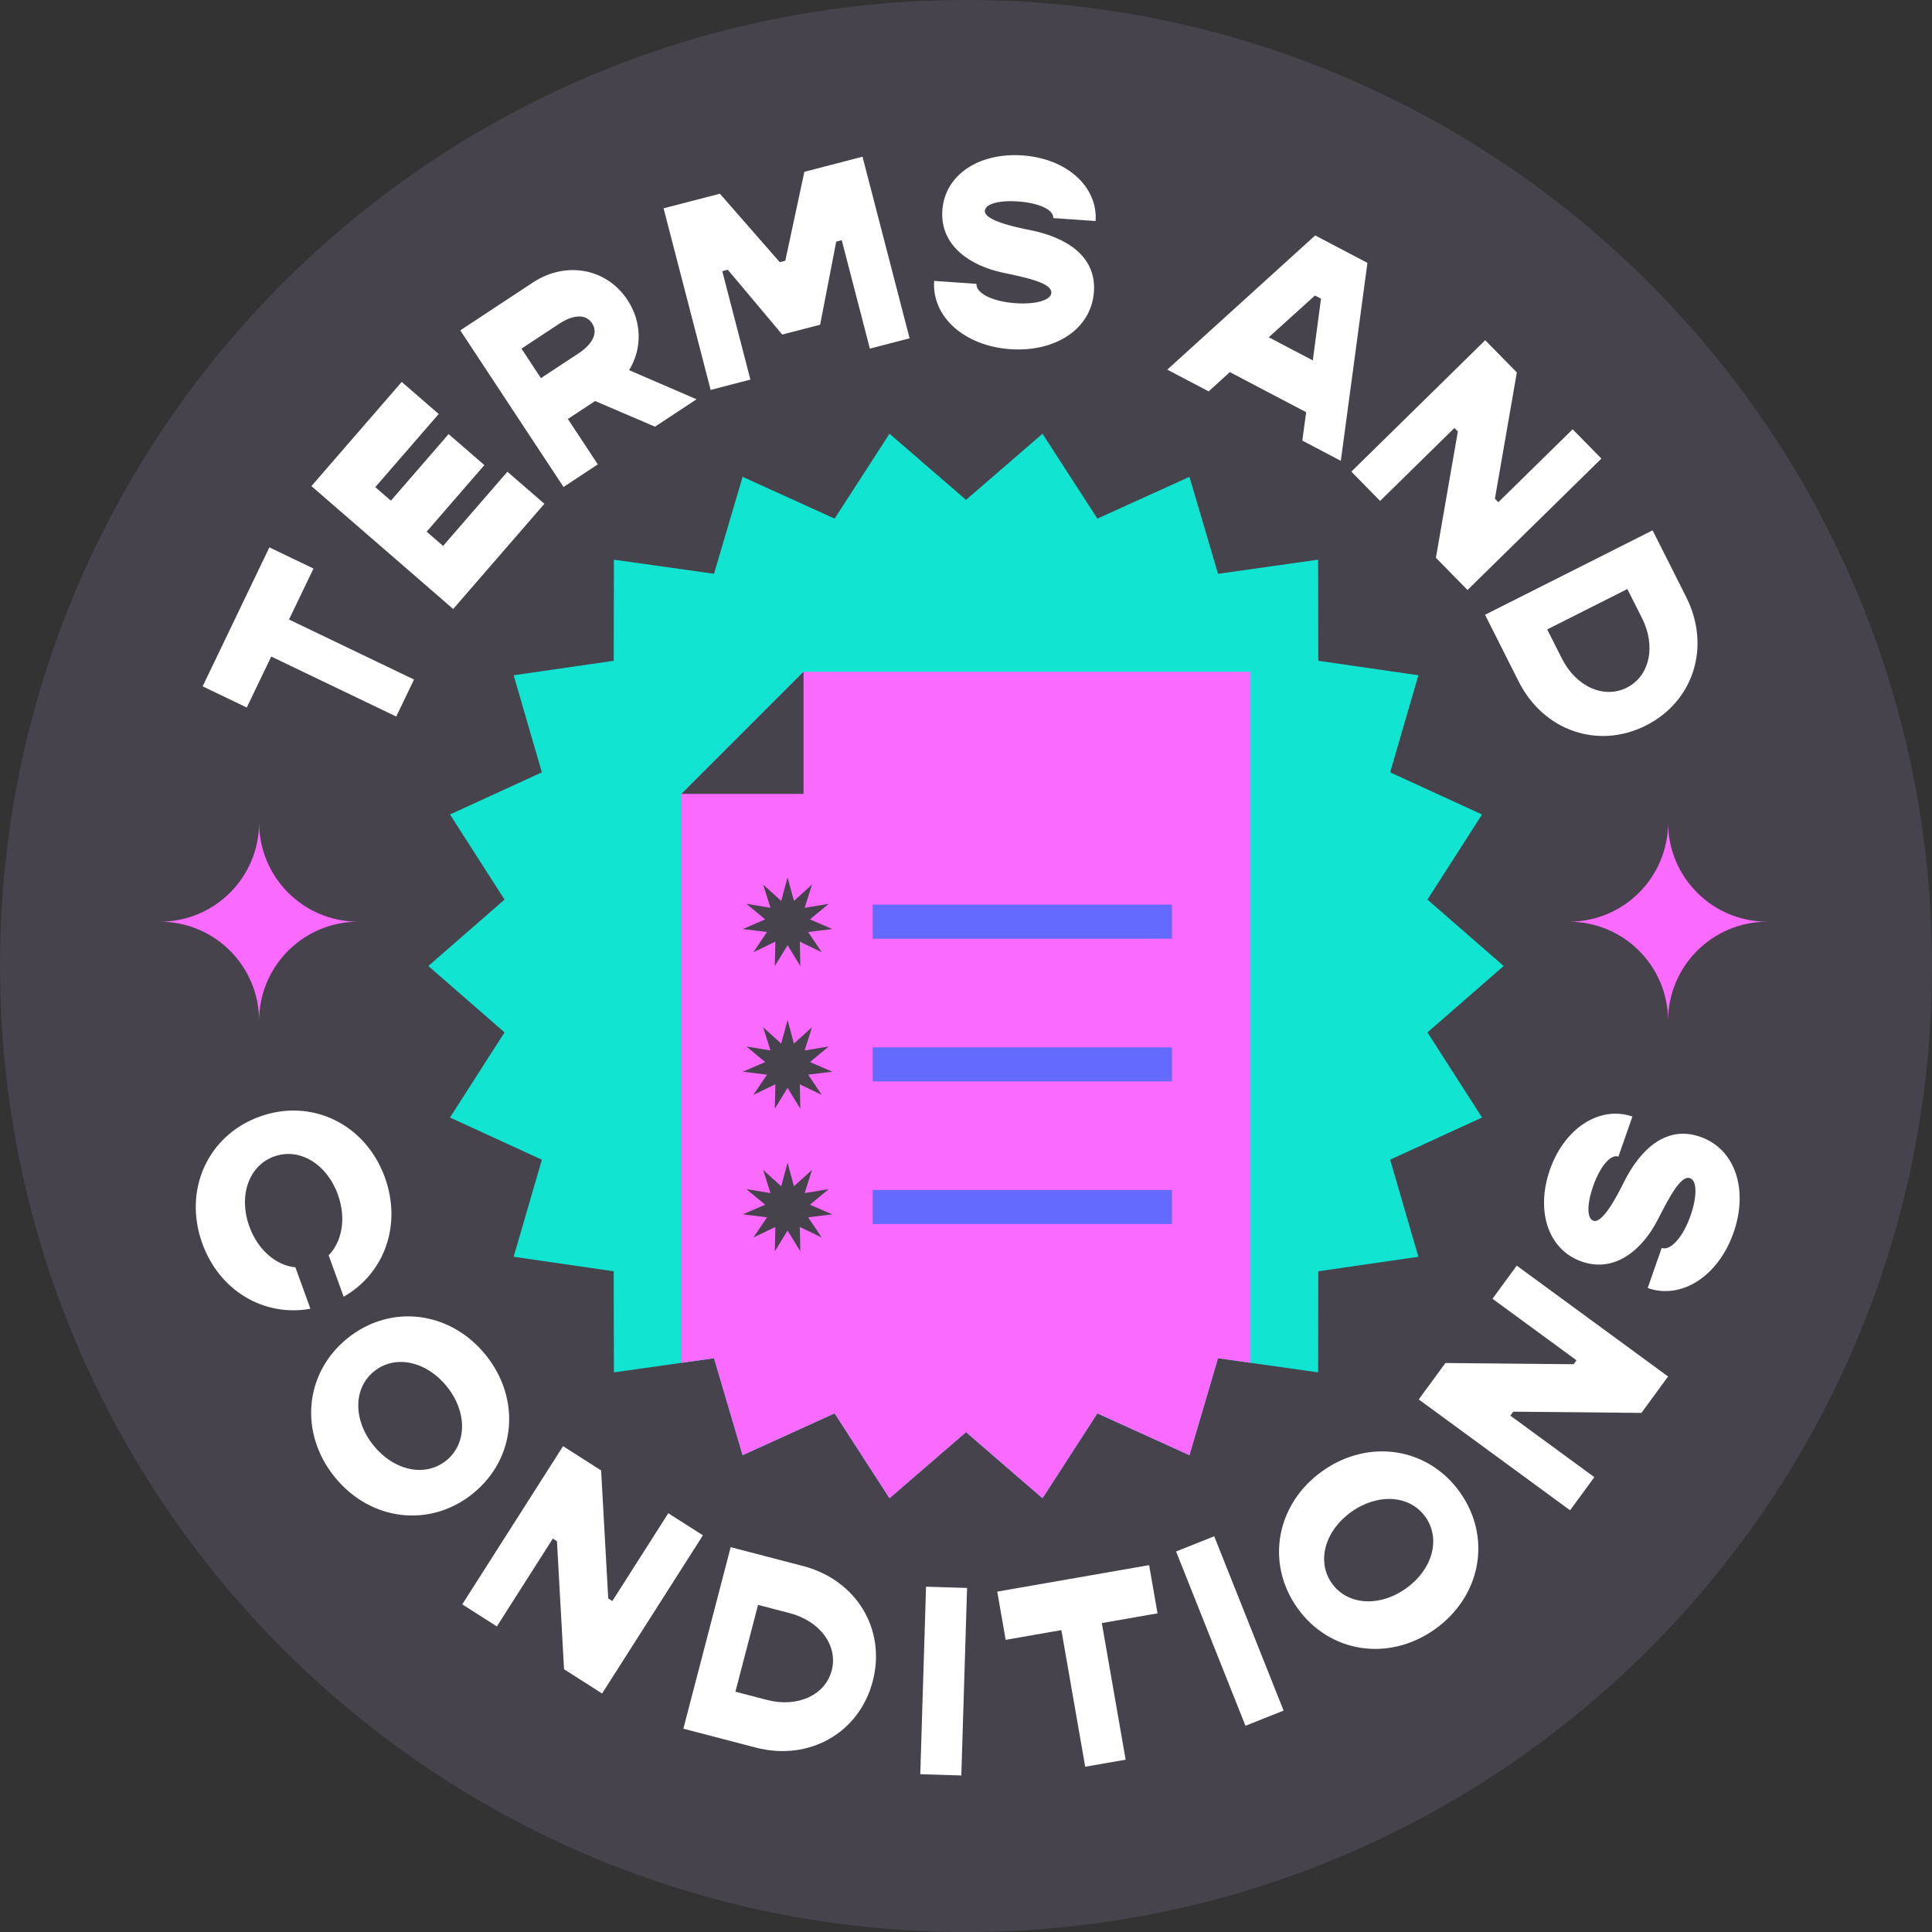
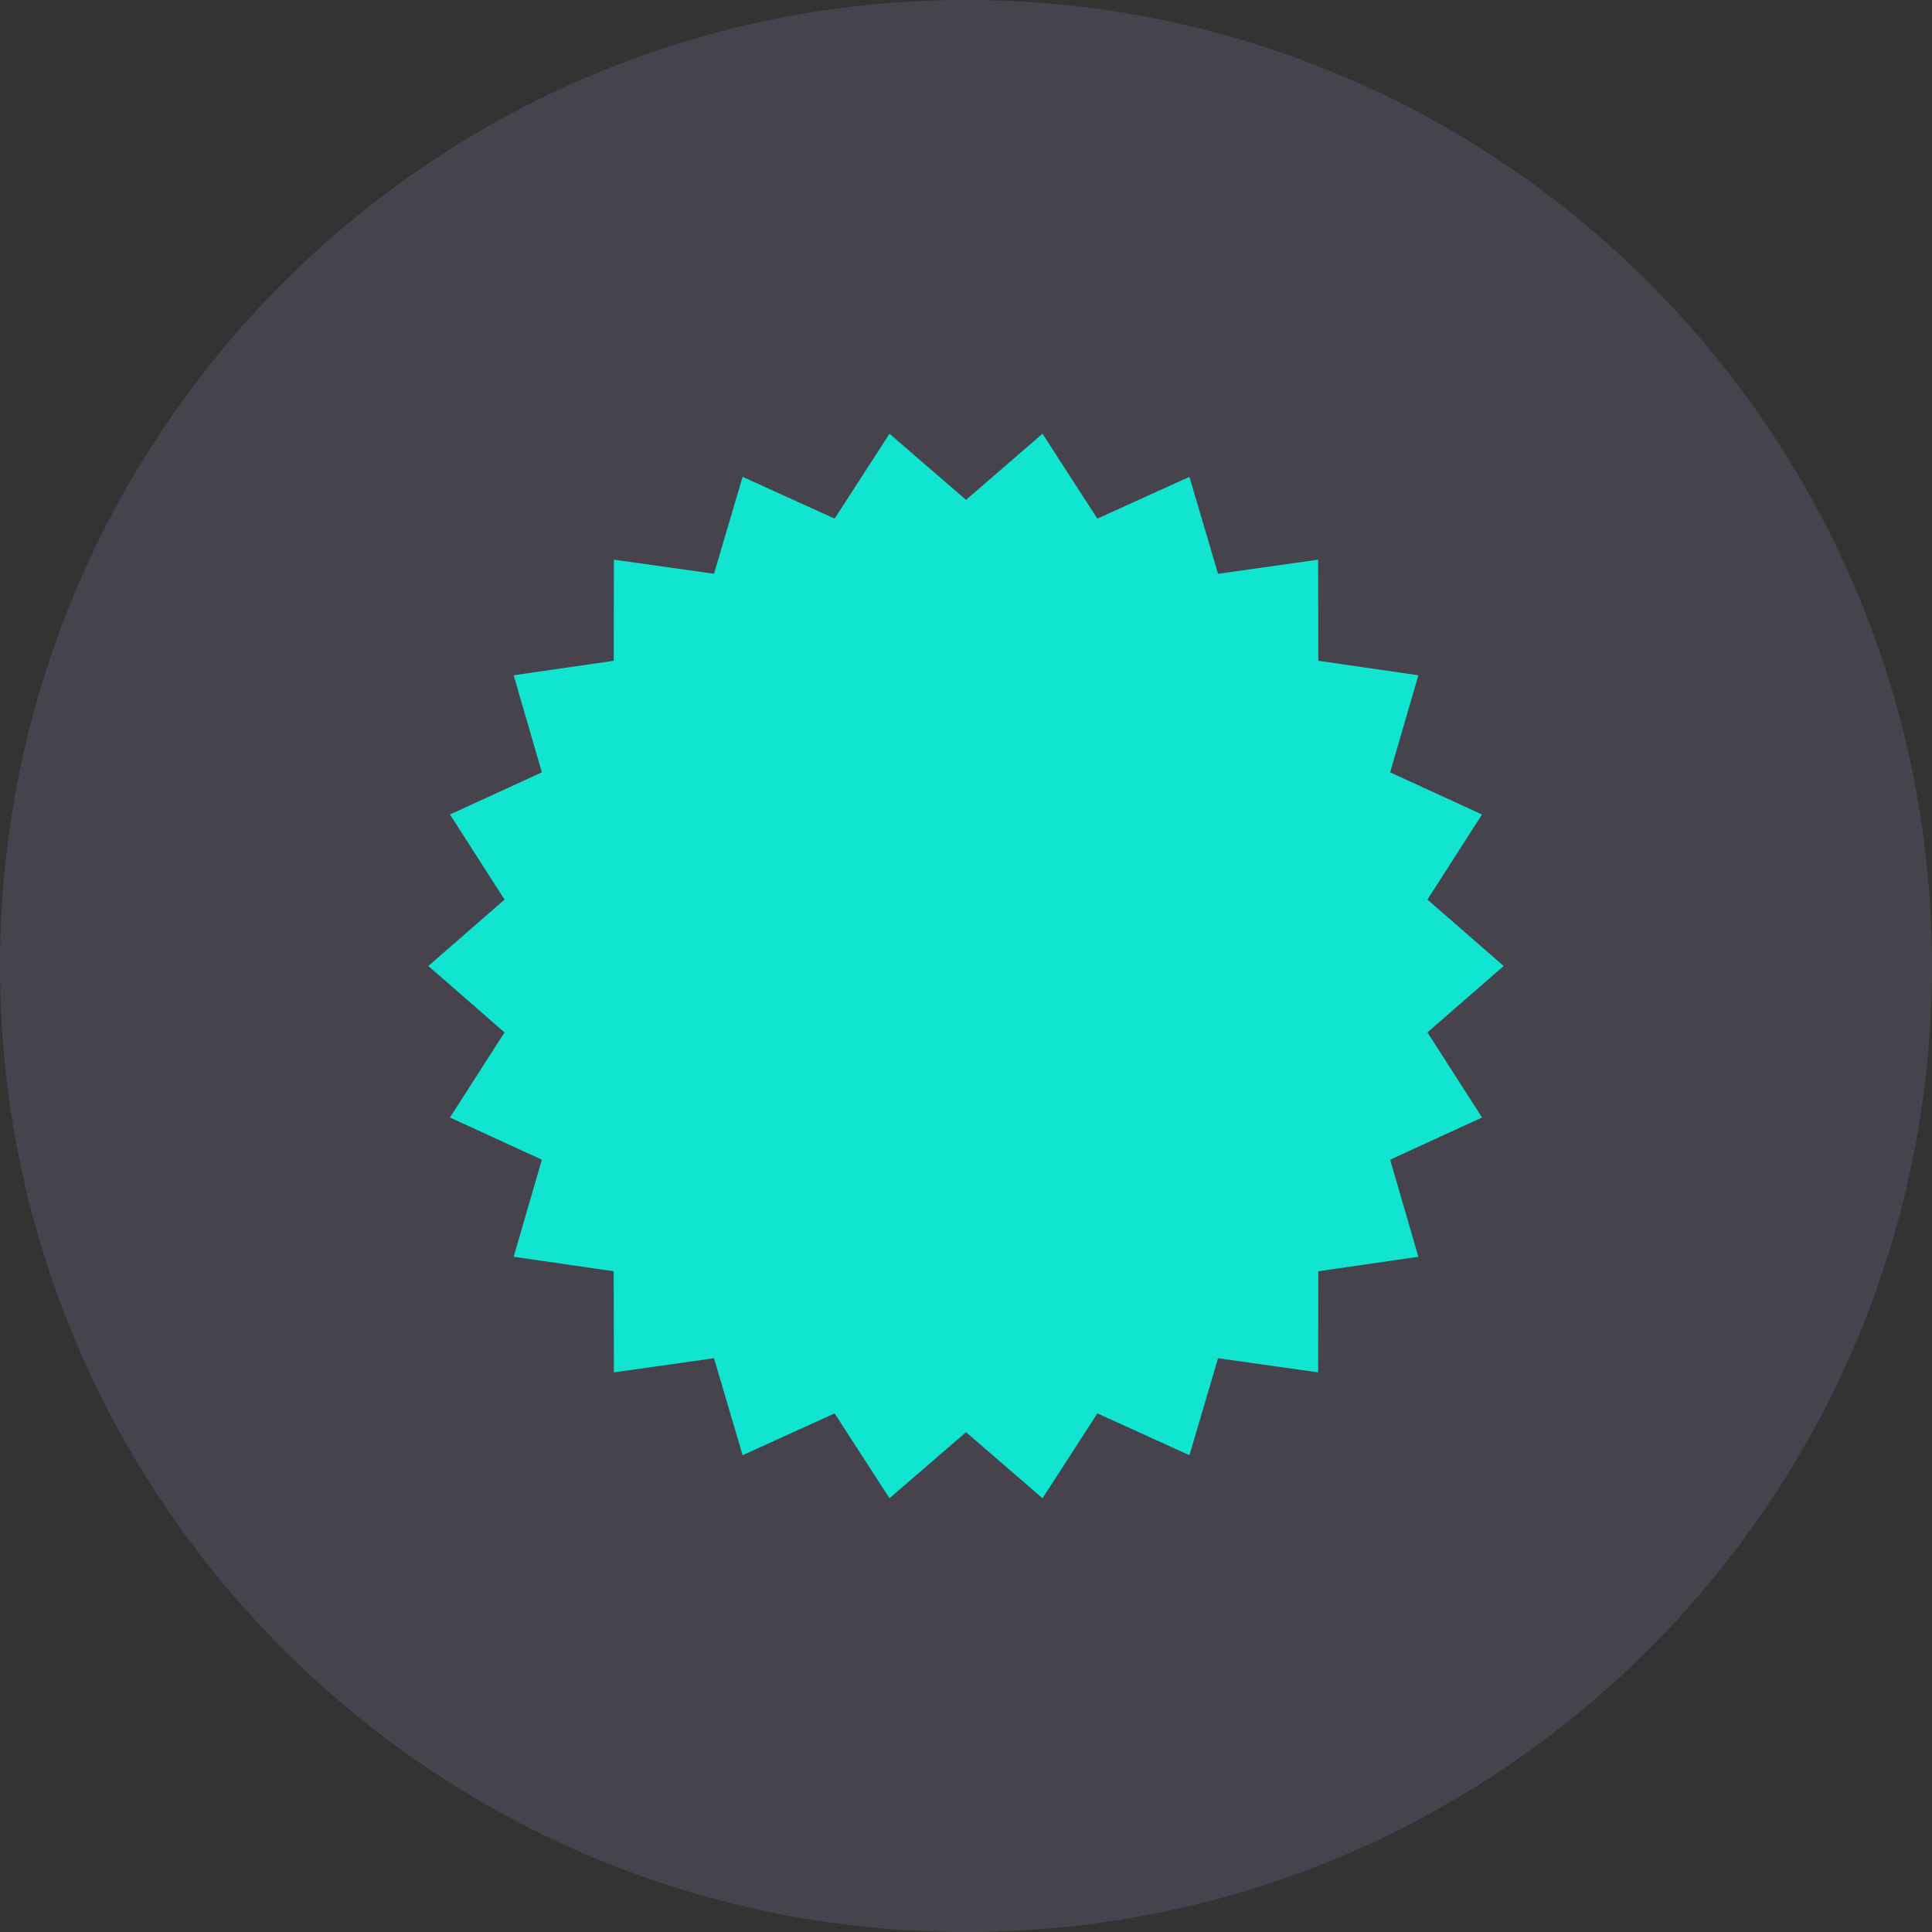
<svg xmlns="http://www.w3.org/2000/svg" fill="#000000" height="1500" preserveAspectRatio="xMidYMid meet" version="1" viewBox="0.0 0.0 1500.0 1500.0" width="1500" zoomAndPan="magnify">
  <rect x="0.0" y="0.0" width="1500.0" height="1500.0" fill="#333333" stroke="none" />
  <g id="change1_1">
    <path d="M1500,750c0,414.214-335.786,750-750,750S0,1164.214,0,750S335.786,0,750,0S1500,335.786,1500,750z" fill="#46434d" />
  </g>
  <g id="change2_1">
-     <path d="M191.594,549.312l-34.255-16.443l51.796-107.9l34.255,16.443l-19.002,39.582l97.053,46.588l-13.794,28.735 l-97.053-46.588L191.594,549.312z M422.658,391.144l-28.715-24.891l-49.92,57.591l-12.763-11.063l44.804-51.688l-27.758-24.062 l-44.804,51.688l-12.124-10.509l49.229-56.793l-28.715-24.891l-70.109,80.882l110.075,95.414L422.658,391.144z M437.524,378.095 l-80.166-121.594l56.392-37.178c25.554-16.847,57.137-11.123,73.402,13.547c11.386,17.27,11.397,37.995,1.301,54.512l52.338,22.63 l-32.249,21.262l-46.497-19.909l-21.147,13.941l23.237,35.245L437.524,378.095z M419.985,293.586l29.076-19.169 c11.455-7.552,15.364-16.197,10.6-23.422s-14.248-7.04-25.703,0.512l-29.078,19.169L419.985,293.586z M624.503,133.394 l-14.806,69.039l-4.291,1.113l-46.489-53.145l-43.725,11.338l36.556,140.981l30.852-8.001l-21.827-84.18l4.29-1.111l42.267,50.314 l29.422-7.629l12.491-64.514l4.291-1.111l21.827,84.179l30.852-7.999l-36.556-140.981L624.503,133.394z M784.419,271.1 c34.536,2.413,62.858-15.287,64.903-44.559c2.017-28.848-23.255-42.677-49.554-47.901c-11.9-2.312-35.655-7.569-35.142-14.94 c0.384-5.475,11.162-8.319,25.692-7.304c16.637,1.163,27.895,6.605,27.453,12.922l32.85,2.295 c1.839-26.322-22.002-48.514-56.748-50.943c-33.272-2.326-60.272,14.621-62.23,42.629s22.581,43.264,46.773,48.342 c19.603,4.12,38.365,8.182,37.834,15.763c-0.411,5.896-12.695,9.059-27.855,7.999c-18.111-1.266-30.77-7.864-30.27-15.024 l-32.85-2.296C723.333,245.88,748.62,268.598,784.419,271.1z M938.415,303.87l-32.14-16.89l114.849-104.197l40.552,21.31 l-20.666,153.69l-29.9-15.712l2.993-22.036l-59.238-31.129L938.415,303.87z M985.063,261.847l34.198,17.971l6.35-47.936 l-4.672-2.456L985.063,261.847z M1071.512,388.923l57.697-56.632l2.661,2.711l-17.036,98.058l24.547,25.007l103.944-102.024 l-22.327-22.747l-57.697,56.63l-2.661-2.711l17.036-98.058l-24.547-25.007l-103.944,102.024L1071.512,388.923z M1152.982,477.302 l130.087-65.542l26.122,51.847c19.282,38.272,5.819,80.986-31.321,99.7c-37.144,18.712-79.483,4.113-98.765-34.159L1152.982,477.302 z M1201.26,488.673l11.398,22.624c11.021,21.87,32.671,31.528,50.391,22.6c17.724-8.929,22.844-32.075,11.826-53.945l-11.398-22.625 L1201.26,488.673z M193.606,952.231c-8.631-23.819-0.488-47.203,19.163-54.323c19.649-7.12,40.882,5.619,49.513,29.437 c6.689,18.461,3.351,36.512-7.122,47.268l11.652,32.153c31.657-17.983,45.37-55.736,31.993-92.655 c-15.032-41.483-56.962-61.767-97.255-47.167s-59.497,57.037-44.464,98.521c13.378,36.919,48.095,57.123,83.923,50.652 l-11.652-32.154C214.423,982.413,200.295,970.691,193.606,952.231z M367.251,1159.51c-33.285,26.995-79.55,21.569-107.343-12.702 c-27.794-34.27-23.553-80.656,9.732-107.653c33.285-26.996,79.55-21.567,107.343,12.701 C404.777,1086.127,400.537,1132.515,367.251,1159.51z M346.813,1076.327c-15.959-19.676-40.194-24.757-56.426-11.592 c-16.234,13.166-16.265,37.928-0.308,57.604c15.959,19.676,40.194,24.757,56.426,11.592 C362.739,1120.766,362.77,1096.003,346.813,1076.327z M518.87,1174.873l-43.451,68.17l-3.204-2.041l-5.495-99.37l-29.547-18.834 l-78.282,122.814l26.877,17.132l43.452-68.17l3.204,2.041l5.495,99.372l29.545,18.834l78.282-122.815L518.87,1174.873z M677.612,1305.234c-10.491,40.24-49.42,62.379-90.886,51.57l-56.173-14.645l36.741-140.944l56.173,14.642 C664.933,1226.665,688.101,1264.99,677.612,1305.234z M613.065,1252.414l-24.512-6.391l-17.572,67.406l24.512,6.391 c23.696,6.175,45.247-3.692,50.253-22.896C650.75,1277.724,636.761,1258.589,613.065,1252.414z M714.505,1377.5l31.862,0.976 l4.47-145.595l-31.862-0.98L714.505,1377.5z M892.18,1215.171l-117.913,20.574l6.531,37.431l43.255-7.545l18.505,106.057 l31.402-5.477l-18.505-106.061l43.257-7.545L892.18,1215.171z M913.108,1204.557l53.871,135.334l29.616-11.792l-53.871-135.332 L913.108,1204.557z M1133.603,1158.752c24.769,34.958,16.351,80.76-19.642,106.259c-35.993,25.502-81.993,18.258-106.763-16.7 c-24.766-34.958-16.347-80.759,19.642-106.259C1062.834,1116.551,1108.834,1123.793,1133.603,1158.752z M1106.738,1177.786 c-12.08-17.049-36.781-18.688-57.443-4.047c-20.666,14.642-27.311,38.49-15.231,55.539c12.08,17.046,36.781,18.687,57.447,4.045 S1118.818,1194.835,1106.738,1177.786z M1158.773,1008.345l65.218,47.776l-2.247,3.065l-99.522-0.949l-20.707,28.268l117.496,86.073 l18.837-25.713l-65.221-47.776l2.247-3.065l99.522,0.949l20.707-28.268l-117.496-86.072L1158.773,1008.345z M1320.044,882.594 c-27.304-9.532-47.288,11.215-59.245,35.214c-5.36,10.871-16.676,32.409-23.653,29.973c-5.182-1.81-5.089-12.957-0.291-26.708 c5.497-15.743,13.707-25.173,19.687-23.086l10.854-31.09c-24.913-8.696-52.594,8.47-64.071,41.353 c-10.994,31.487-1.743,61.993,24.762,71.246s47.679-10.408,58.937-32.414c9.131-17.829,17.981-34.861,25.156-32.356 c5.579,1.947,5.401,14.63,0.394,28.979c-5.983,17.138-15.679,27.615-22.454,25.25l-10.854,31.088 c26.307,9.184,54.871-9.239,66.698-43.117C1357.376,924.244,1347.745,892.265,1320.044,882.594z" fill="#ffffff" />
-   </g>
+     </g>
  <g id="change3_1">
    <path d="M1150.64,867.63l-71.336,32.757l21.92,75.369l-77.683,11.258l-0.14,78.49l-52.467-7.4l-25.251-3.577 l-22.201,75.299l-71.476-32.476l-42.612,65.899l-59.376-51.31l-59.411,51.31l-42.612-65.899l-71.44,32.476l-22.201-75.299 l-25.251,3.577l-52.467,7.4l-0.176-78.49l-77.648-11.258l21.885-75.369L349.36,867.63l42.366-66.075L332.561,750l59.166-51.555 L349.36,632.37l71.335-32.722l-21.885-75.369l77.684-11.258l0.14-78.49l77.718,10.942l22.201-75.264l71.44,32.441l42.612-65.899 l59.411,51.345l59.376-51.345l42.612,65.899l71.476-32.441l22.201,75.299l77.718-10.977l0.14,78.49l77.683,11.258l-21.92,75.369 l71.336,32.722l-42.367,66.075L1167.439,750l-59.166,51.555L1150.64,867.63z" fill="#11e4d0" />
  </g>
  <g id="change4_1">
-     <path d="M970.933,521.544v536.559l-25.251-3.577l-22.201,75.299l-71.476-32.476l-42.612,65.899l-59.376-51.31 l-59.411,51.31l-42.612-65.899l-71.44,32.476l-22.201-75.299l-25.251,3.577V616.342l94.763-94.798H970.933z M201.173,638.618 L201.173,638.618c0,42.519-34.468,76.987-76.987,76.987v0c42.519,0,76.987,34.468,76.987,76.987h0 c0-42.519,34.468-76.987,76.987-76.987v0C235.642,715.605,201.173,681.137,201.173,638.618z M1372.091,715.605L1372.091,715.605 c-42.519,0-76.987,34.468-76.987,76.987h0c0-42.519-34.468-76.987-76.987-76.987v0c42.519,0,76.987-34.468,76.987-76.987h0 C1295.104,681.137,1329.572,715.605,1372.091,715.605z" fill="#fb6aff" />
-   </g>
+     </g>
  <g id="change1_2">
-     <path d="M623.866,521.542v94.802h-94.773L623.866,521.542z M606.526,699.474l-14.034-12.691l5.714,18.038 l-18.668-3.089l14.559,12.085l-17.374,7.494l18.782,2.296l-10.565,15.698l17.041-8.223L601.581,750l9.89-16.131l9.89,16.131 l-0.401-18.917l17.041,8.223l-10.565-15.698l18.782-2.296l-17.374-7.494l14.559-12.085l-18.668,3.089l5.714-18.038l-14.034,12.691 l-4.945-18.264L606.526,699.474z M606.526,810.23l-14.034-12.691l5.714,18.038l-18.668-3.089l14.559,12.085l-17.374,7.494 l18.782,2.296l-10.565,15.698l17.041-8.223l-0.401,18.917l9.89-16.131l9.89,16.131l-0.401-18.917l17.041,8.223l-10.565-15.698 l18.782-2.296l-17.374-7.494l14.559-12.085l-18.668,3.089l5.714-18.038l-14.034,12.691l-4.945-18.264L606.526,810.23z M606.526,920.985l-14.034-12.691l5.714,18.038l-18.668-3.089l14.559,12.085l-17.374,7.494l18.782,2.296l-10.565,15.698 l17.041-8.223l-0.401,18.917l9.89-16.131l9.89,16.131l-0.401-18.917l17.041,8.223l-10.565-15.698l18.782-2.296l-17.374-7.494 l14.559-12.085l-18.668,3.089l5.714-18.038l-14.034,12.691l-4.945-18.264L606.526,920.985z" fill="#46434d" />
-   </g>
+     </g>
  <g id="change5_1">
-     <path d="M909.884,728.839h-232.33v-26.468h232.33V728.839z M909.884,813.127h-232.33v26.468h232.33V813.127z M909.884,923.882h-232.33v26.468h232.33V923.882z" fill="#656aff" />
-   </g>
+     </g>
</svg>